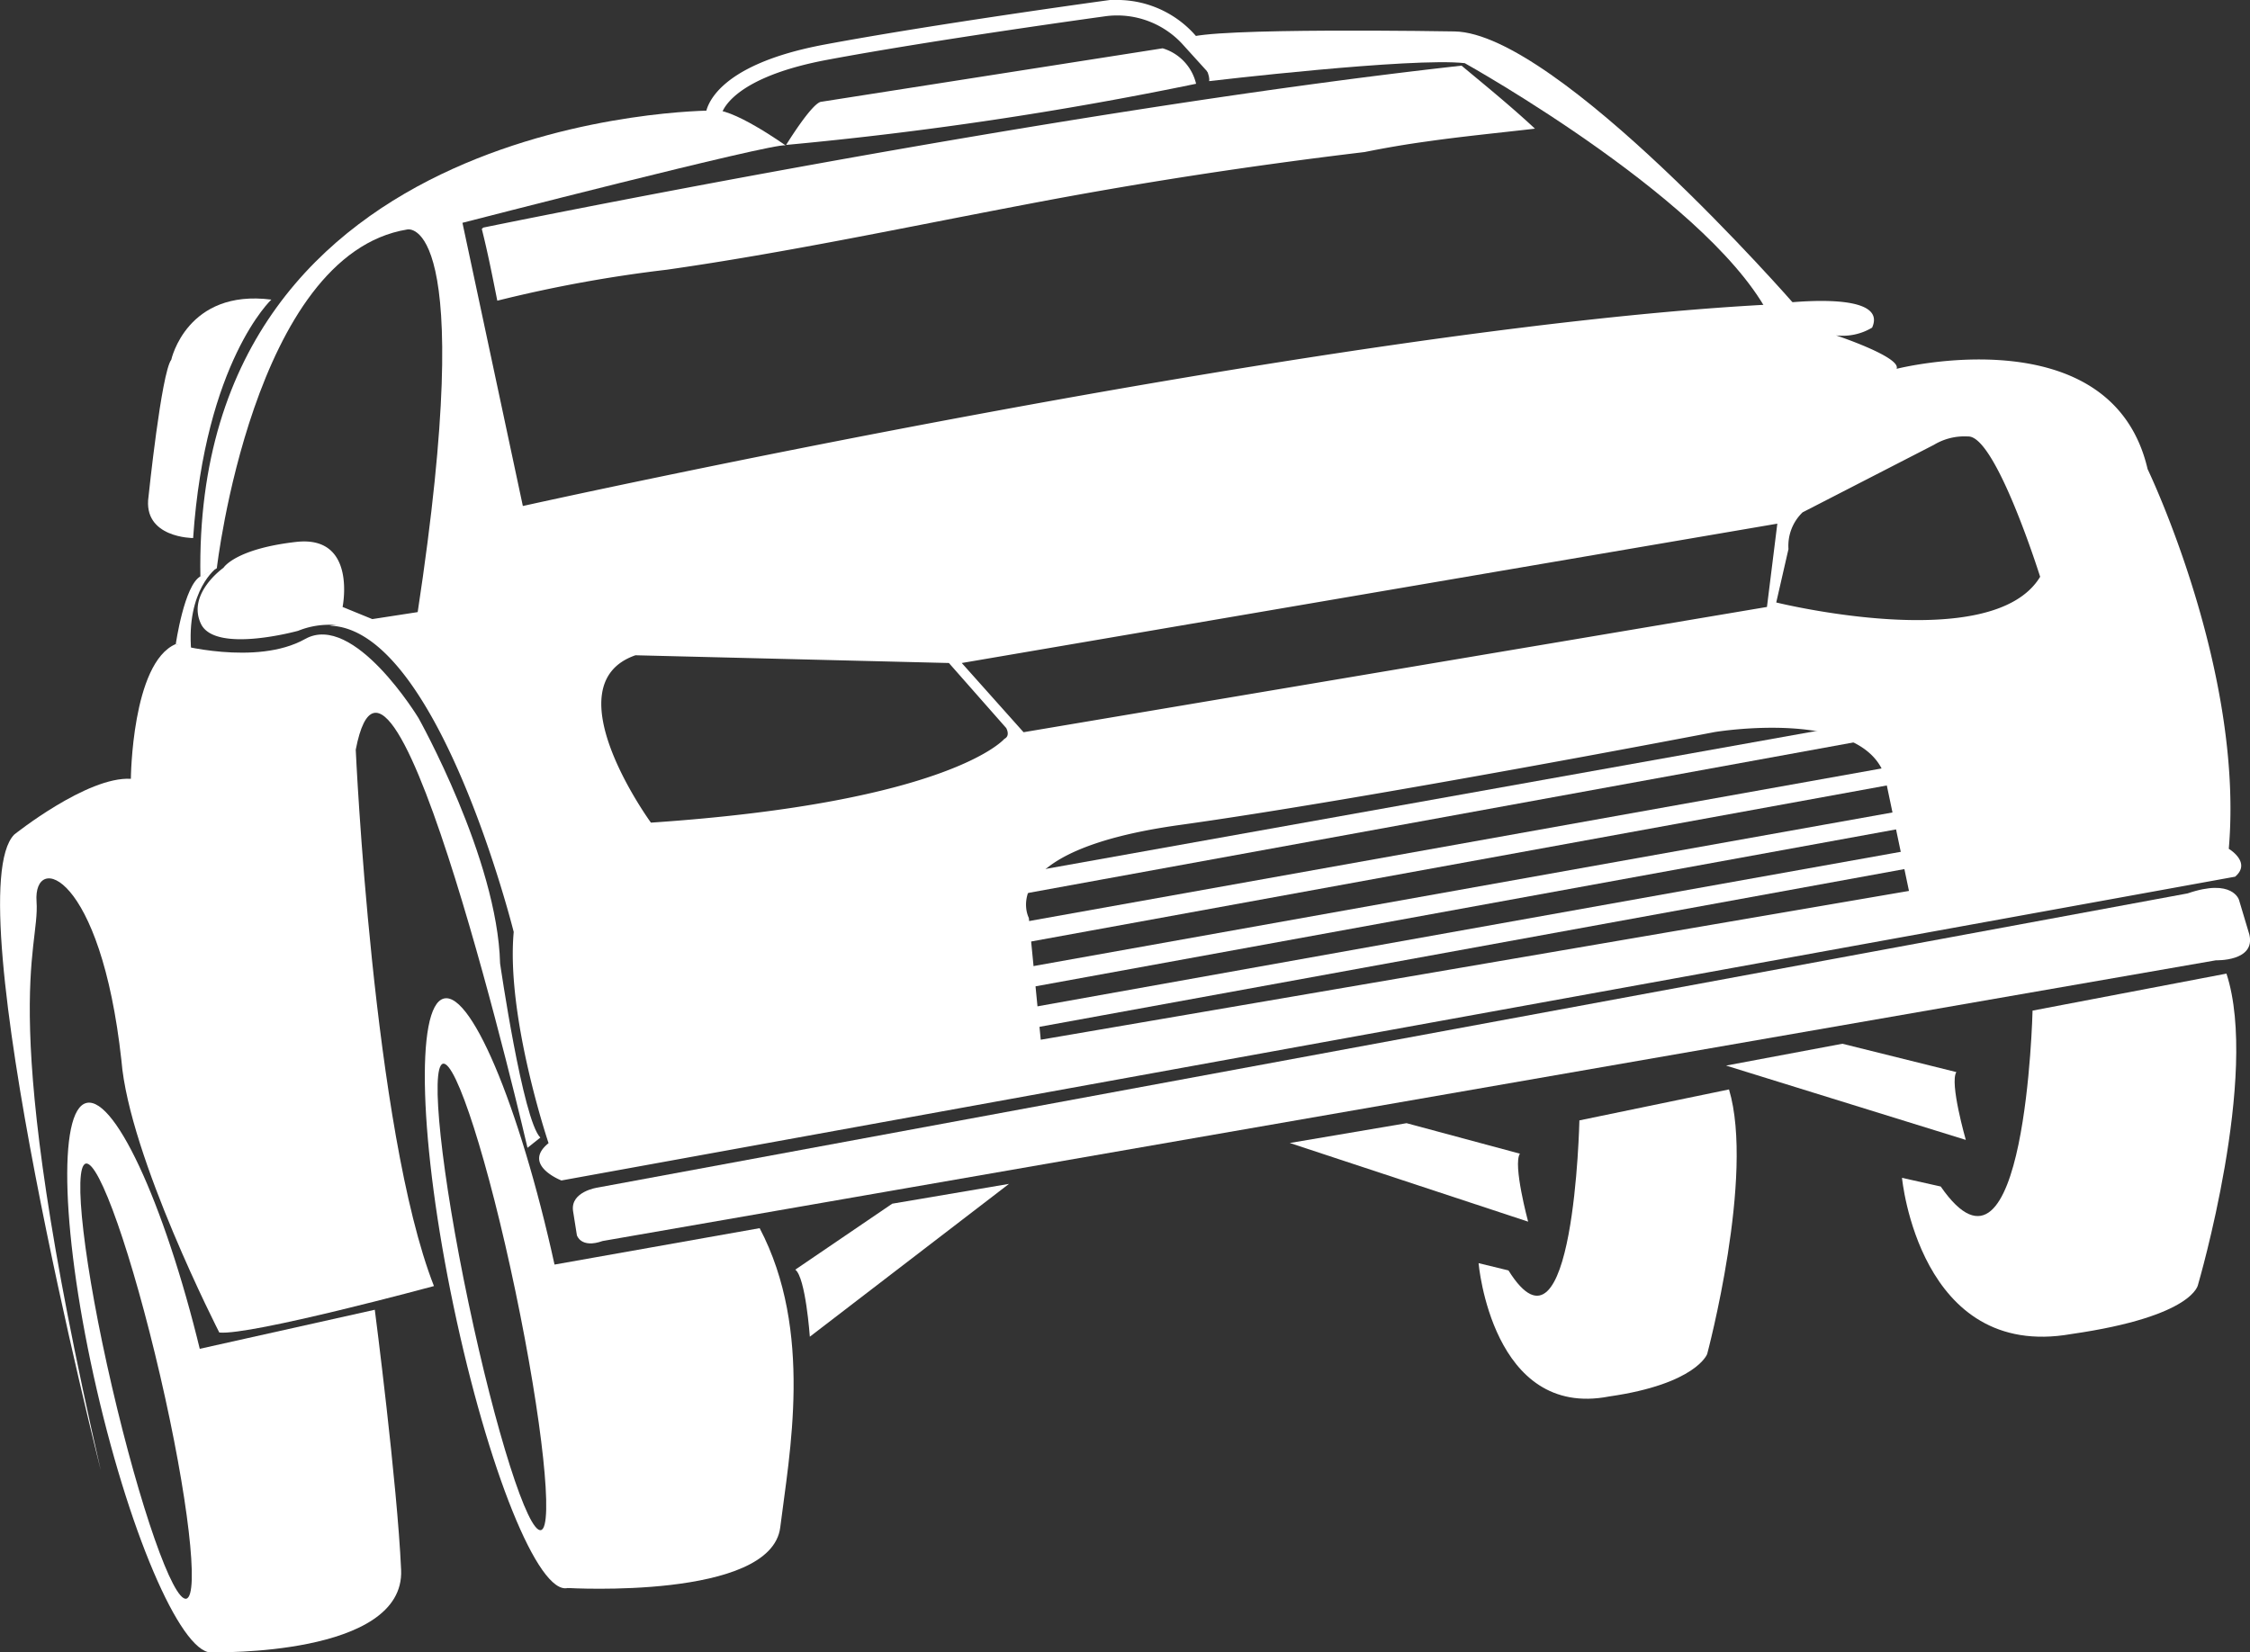
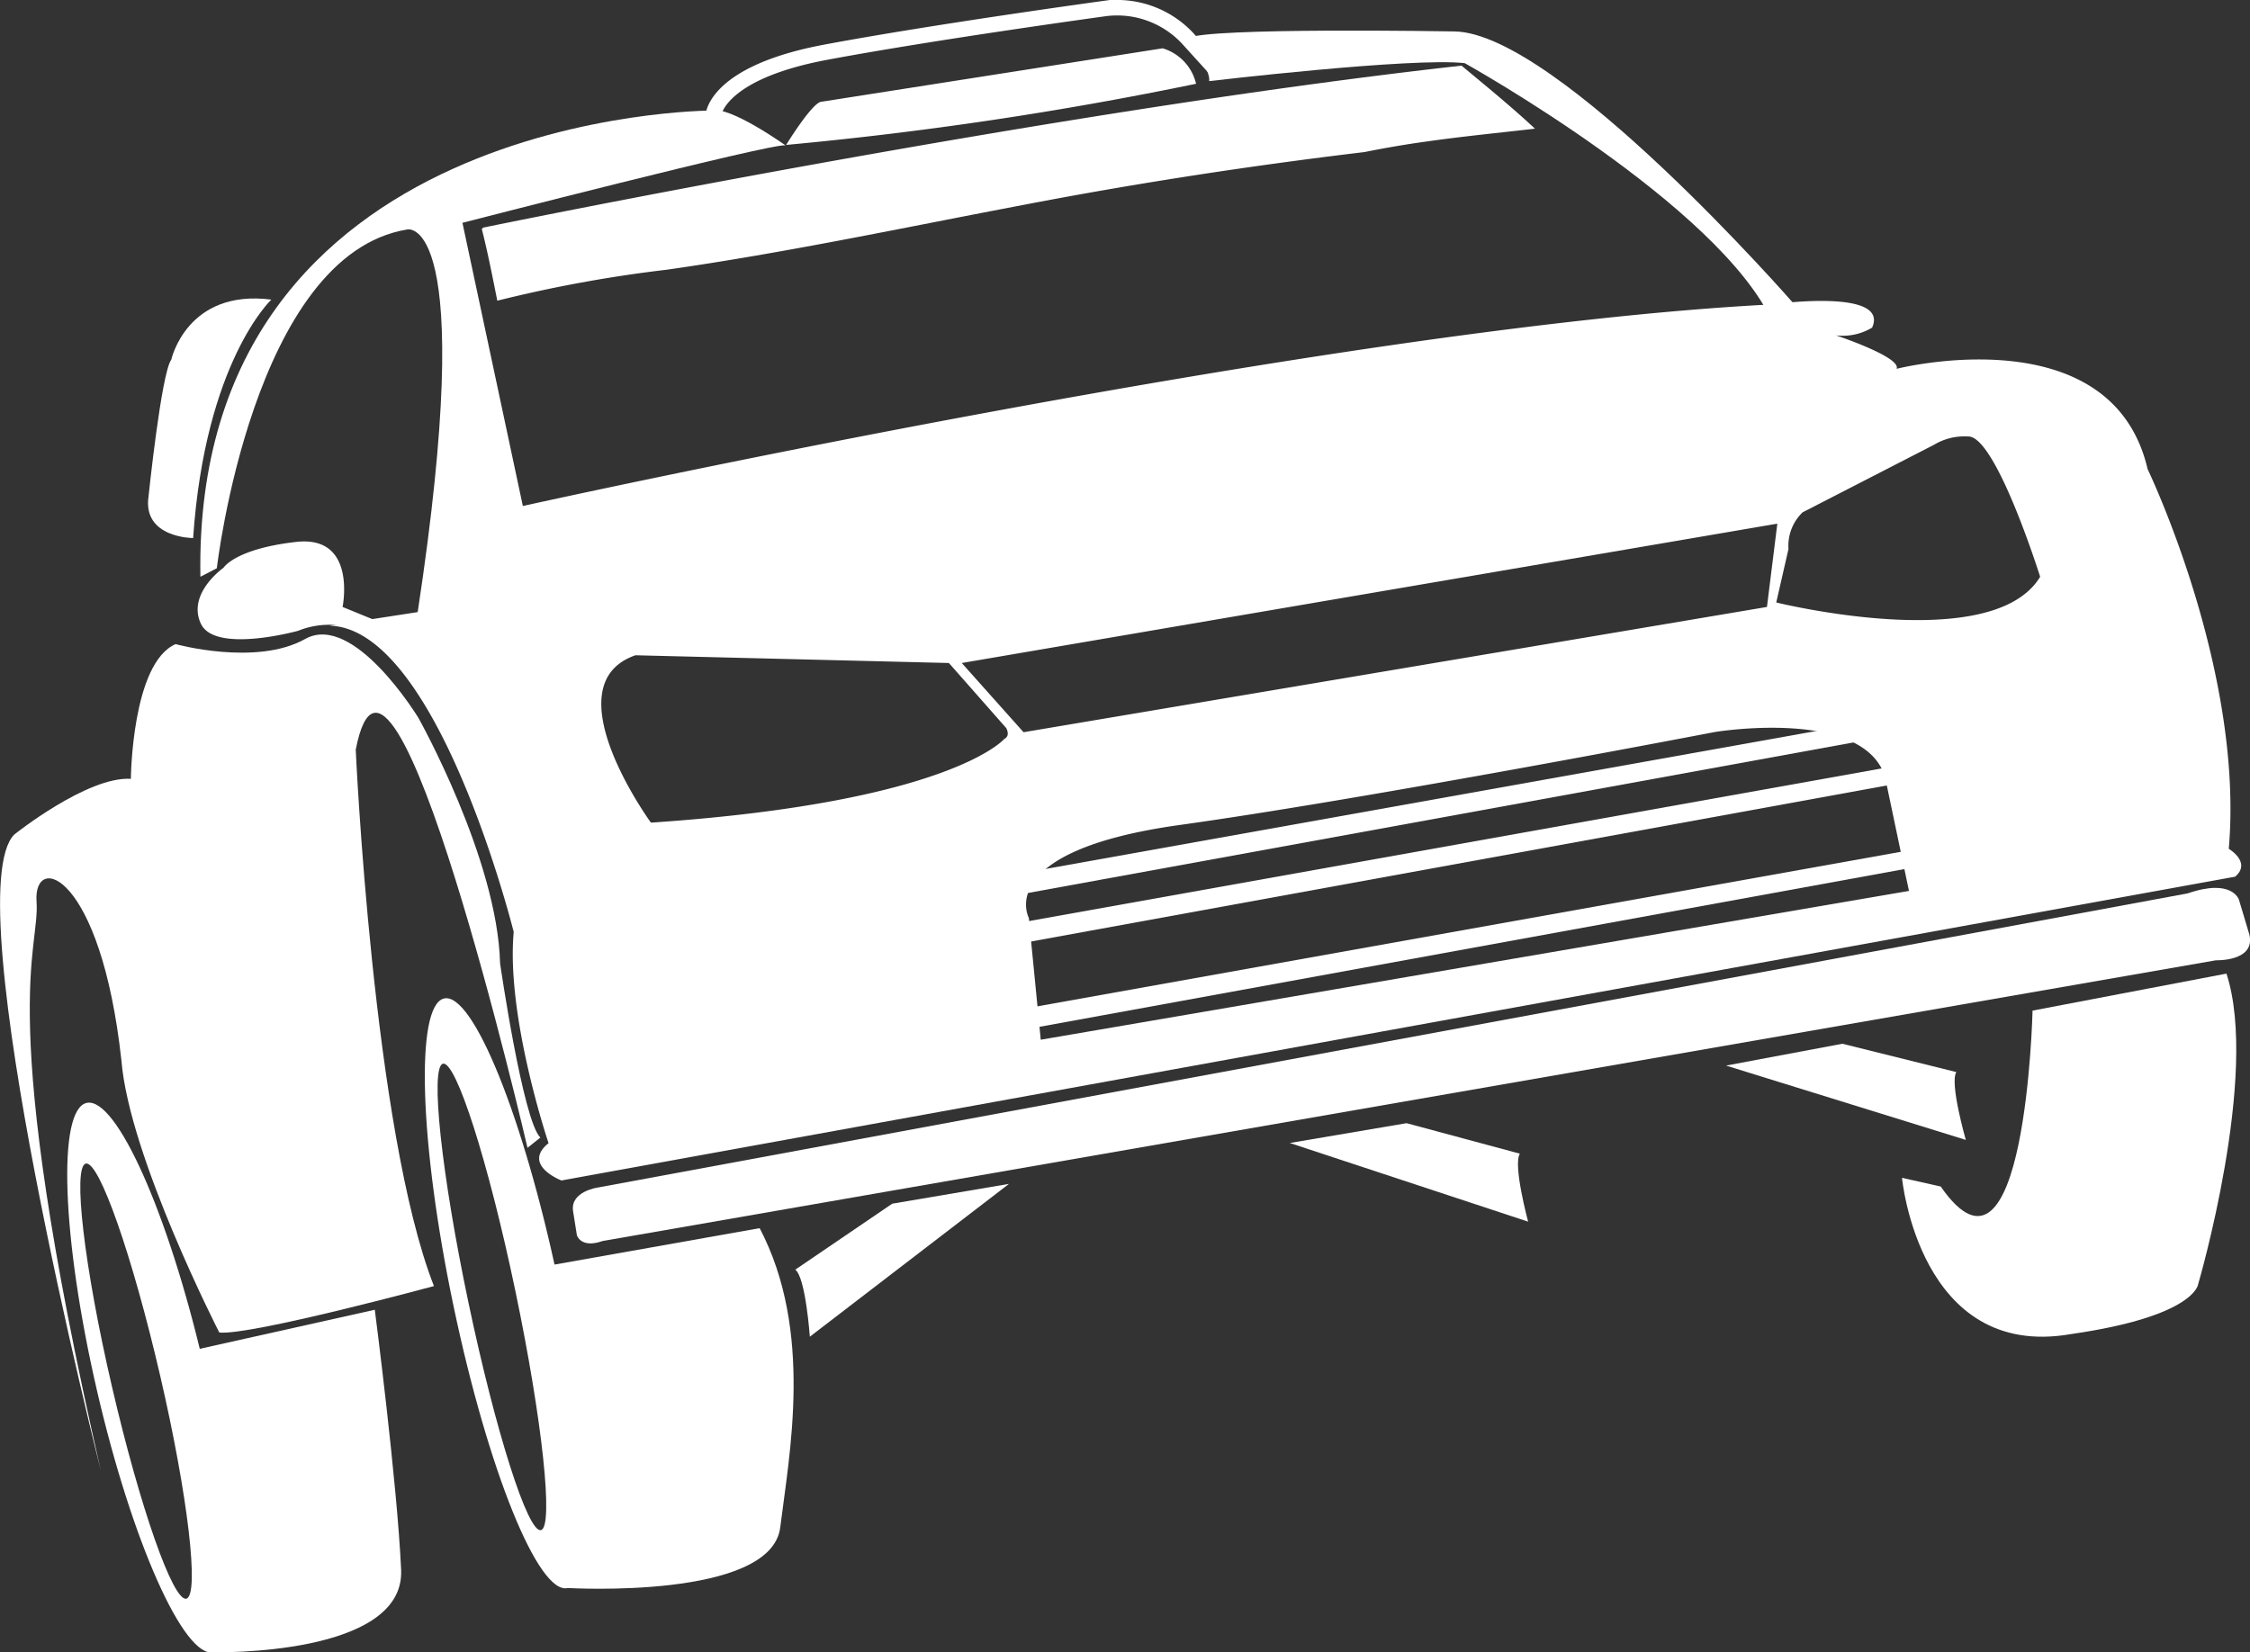
<svg xmlns="http://www.w3.org/2000/svg" id="Ebene_4" data-name="Ebene 4" viewBox="0 0 145.28 106.72">
  <rect x="0" y="0" width="145.28" height="106.72" fill="#333333" stroke="none" />
  <defs>
    <style>.cls-1{fill:#fff;}.cls-2{fill:none;stroke:#fff;stroke-miterlimit:10;}</style>
  </defs>
  <title>Rallye_weiss</title>
  <path class="cls-1" d="M41.15,106.33,145.32,88.2s2.57.09,2.16-1.66l-.67-2.24s-.41-1.42-3.32-.42l-102.67,19s-1.75.25-1.58,1.5l.25,1.58S39.74,106.83,41.15,106.33Z" transform="translate(-2.24 -26.18)" />
  <path class="cls-1" d="M146.15,81c1-11.56-5.24-24.52-5.24-24.52C138.58,46.47,124.7,50,124.7,50c.33-.75-3.91-2.16-3.91-2.16a3.69,3.69,0,0,0,2.33-.5c1.16-2.58-6.48-1.5-6.48-1.5C88,47.3,36,58.86,36,58.86l-5.48,6.65-7,1.08c7,.16,11.89,19.78,11.89,19.78-.5,5.49,2.25,13.64,2.25,13.64-1.75,1.41.83,2.41.83,2.41L146.56,82.8C147.64,81.88,146.15,81,146.15,81ZM67.09,73.9S63.64,78,44.27,79.31c0,0-6.49-8.9-1-10.81L63.51,69l3.7,4.2S67.5,73.7,67.09,73.9ZM64.34,69,117,60l-.67,5.38-48,8.09Zm5.1,24.33-.77-7.87s-2.33-4.32,9.75-6,34.53-6,34.53-6,9.59-1.6,11,2.88l1.55,7.38Zm47.49-28.24.79-3.45a3,3,0,0,1,.91-2.37l8.48-4.36a3.81,3.81,0,0,1,2.2-.54c1.79-.09,4.66,9.06,4.66,9.06C130.89,68.54,116.93,65.09,116.93,65.09Z" transform="translate(-2.24 -26.18)" />
  <path class="cls-1" d="M36,58.86l-3.9-18.29s20.16-5.2,20.86-5c0,0-3.61-2.58-4.78-2.25,0,0-33.54,0-33,30.11l1.06-.55S18.56,42.62,28.54,41c0,0,4.6-1.1.66,24.78l4.22,2.33L38.07,62Z" transform="translate(-2.24 -26.18)" />
  <path class="cls-1" d="M118.05,45.78S102.81,28.32,96.16,28.21c0,0-16-.28-17.24.44,0,0,1.55,2.11,1.39,2.77,0,0,13.13-1.55,16.51-1.16,0,0,16.52,9.2,19.9,16.79l1.77-.66Z" transform="translate(-2.24 -26.18)" />
  <path class="cls-1" d="M53,35.54s1.71-2.79,2.29-2.79L77.31,29.3a3.14,3.14,0,0,1,2.16,2.29A239.71,239.71,0,0,1,53,35.54Z" transform="translate(-2.24 -26.18)" />
  <path class="cls-2" d="M48.3,33.62s.16-2.74,7.27-4.07,18.08-2.83,18.08-2.83a6.23,6.23,0,0,1,5.27,1.93L81.05,31" transform="translate(-2.24 -26.18)" />
  <path class="cls-1" d="M16.67,62.85s-2.37,1.66-1.46,3.61,6.28.46,6.28.46a5.35,5.35,0,0,1,5.77,1.16l.67-1.24-3.57-1.46s.95-4.65-3-4.2S16.67,62.85,16.67,62.85Z" transform="translate(-2.24 -26.18)" />
  <path class="cls-1" d="M37.13,99.65l-.83.66S27.54,62.51,25.21,74.6c0,0,1.11,24.6,5.05,34.64,0,0-11.86,3.21-13.86,3,0,0-5.82-11.36-6.32-17.57C8.75,82.52,4.37,81.19,4.6,84.41s-2.72,6.81,4.15,36.74c0,0-9.42-37.19-5.59-41.07,0,0,4.71-3.77,7.53-3.6,0,0,.06-7.48,2.89-8.7,0,0,5.21,1.44,8.36-.33s7.32,5.1,7.32,5.1,5.1,9.09,5.27,15.85C34.53,88.4,36,98.54,37.13,99.65Z" transform="translate(-2.24 -26.18)" />
-   <path class="cls-1" d="M16.24,62.85s-2,1.41-1.65,5.4l-1-.47s.55-3.82,1.6-4.38Z" transform="translate(-2.24 -26.18)" />
  <path class="cls-1" d="M146,89.06l-12.52,2.39s-.45,19.28-5.93,11.36l-2.5-.56s1.11,11.81,10.92,10.09c8-1.15,8.2-3.21,8.2-3.21S148.14,95.6,146,89.06Z" transform="translate(-2.24 -26.18)" />
-   <path class="cls-1" d="M113.88,96.54l-9.66,2s-.35,16.46-4.58,9.69l-1.93-.47s.86,10.08,8.43,8.61c5.63-.81,6.33-2.74,6.33-2.74S115.55,102.12,113.88,96.54Z" transform="translate(-2.24 -26.18)" />
  <path class="cls-1" d="M15.39,114.35C13.12,104.55,9.75,97,7.84,97.41s-1.61,8.73.65,18.53,5.64,17.38,7.55,16.95S17.65,124.15,15.39,114.35Zm-1.12,15.08c-.86.19-3-5.93-4.8-13.69s-2.55-14.21-1.69-14.41,3,5.93,4.8,13.69S15.13,129.23,14.27,129.43Z" transform="translate(-2.24 -26.18)" />
  <path class="cls-1" d="M38.26,108.85c-2.21-10.51-5.5-18.65-7.36-18.18s-1.58,9.37.63,19.89S37,129.21,38.9,128.74,40.47,119.36,38.26,108.85ZM37.17,125c-.84.22-2.93-6.36-4.68-14.68S30,95.09,30.84,94.88s2.94,6.36,4.68,14.69S38,124.81,37.17,125Z" transform="translate(-2.24 -26.18)" />
  <path class="cls-1" d="M38.9,128.74s13.14.78,13.72-3.92,2.16-12.67-1.33-19.32L38,107.86" transform="translate(-2.24 -26.18)" />
  <path class="cls-1" d="M16,132.89s12.39.29,12.14-5.32-1.7-16.8-1.7-16.8l-11.56,2.58Z" transform="translate(-2.24 -26.18)" />
  <path class="cls-1" d="M19.76,45.53s-4.27,4-5.05,15.4c0,0-3.27,0-2.88-2.68,0,0,.83-8,1.47-8.84C13.3,49.41,14.3,44.83,19.76,45.53Z" transform="translate(-2.24 -26.18)" />
  <path class="cls-1" d="M59.85,103.92l7.54-1.28-12.86,9.87s-.27-3.83-.94-4.33Z" transform="translate(-2.24 -26.18)" />
  <path class="cls-1" d="M121.2,93.59,113.69,95l15.48,4.8s-1.06-3.69-.61-4.38Z" transform="translate(-2.24 -26.18)" />
  <path class="cls-1" d="M93.06,98.72,85.52,100l15.39,5.08s-1-3.7-.53-4.39Z" transform="translate(-2.24 -26.18)" />
  <path class="cls-1" d="M96.61,30.42c-27,3-63.17,10.46-63.17,10.46l-.09.09c.39,1.54.69,3.08,1,4.63a87.36,87.36,0,0,1,10.94-2C53,42.5,60.7,40.86,68.39,39.4,75.68,38,83,36.88,90.35,36c1.29-.26,2.61-.49,4-.68,2.3-.33,4.68-.56,7-.83C99.84,33.08,98.22,31.76,96.61,30.42Z" transform="translate(-2.24 -26.18)" />
  <path class="cls-1" d="M16.63,72.81s4.22,34.41,7.23,36.08c0,0-4.29-3-8.18-35.13C15.68,73.76,16.08,71.45,16.63,72.81Z" transform="translate(-2.24 -26.18)" />
  <polygon class="cls-1" points="63.6 56.82 128.17 45.26 128.39 46.36 62.55 58.37 63.6 56.82" />
  <polygon class="cls-1" points="62.9 60.12 127.47 48.56 127.69 49.66 61.84 61.67 62.9 60.12" />
-   <polygon class="cls-1" points="59.26 63.73 123.83 52.18 124.05 53.27 58.21 65.28 59.26 63.73" />
  <polygon class="cls-1" points="63.6 65.6 128.17 54.04 128.39 55.14 62.55 67.15 63.6 65.6" />
</svg>